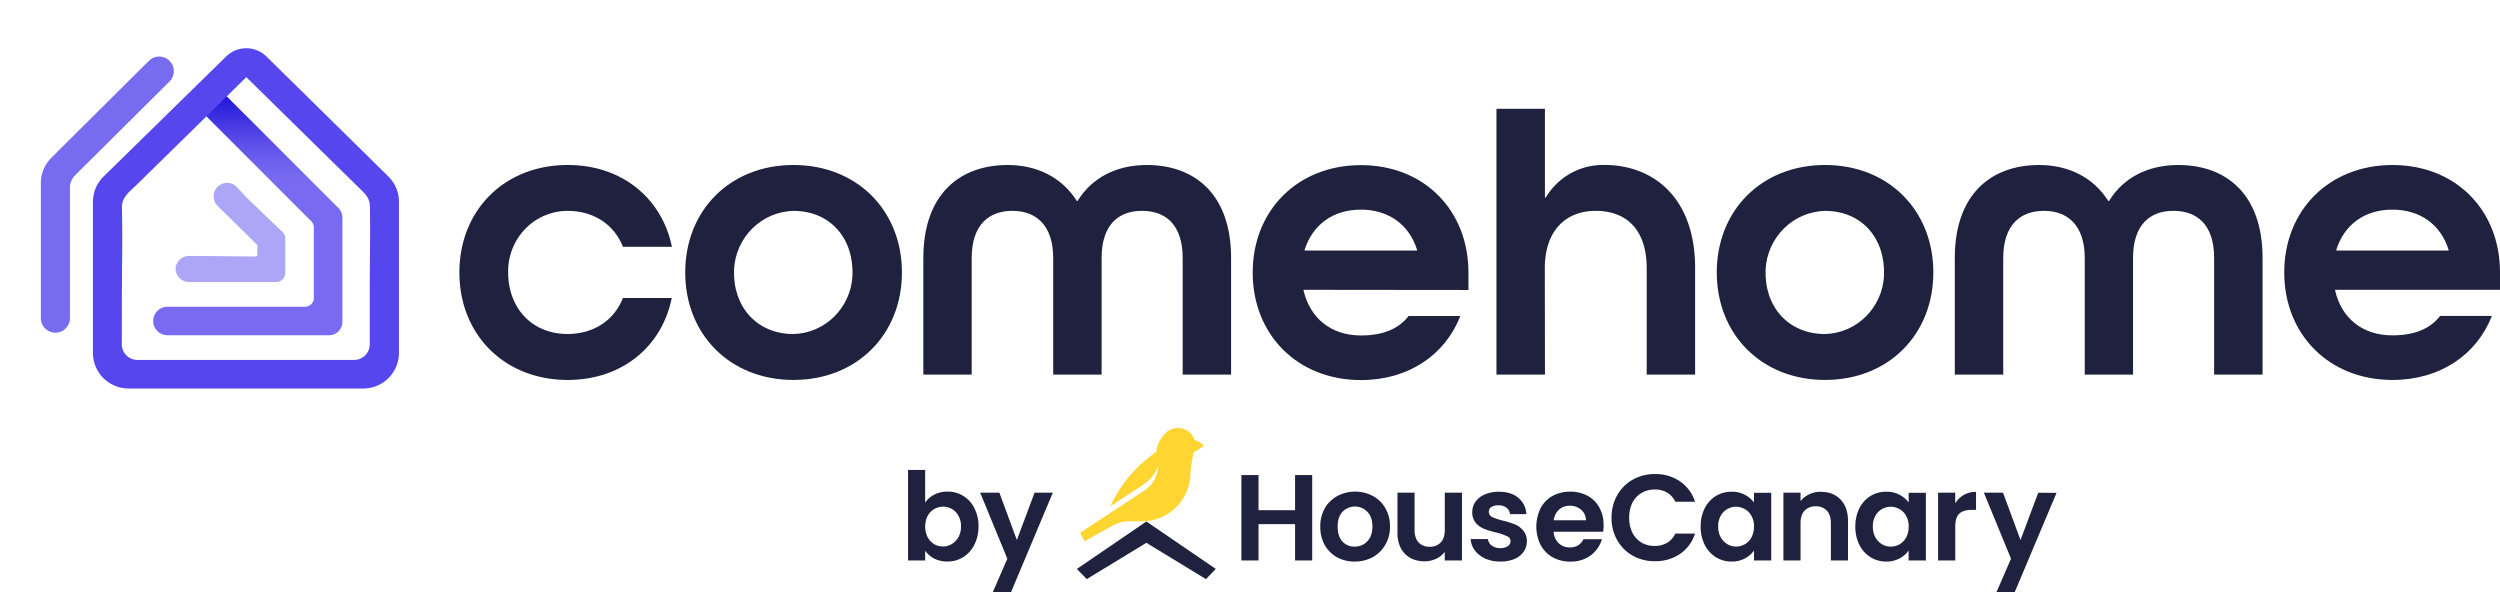
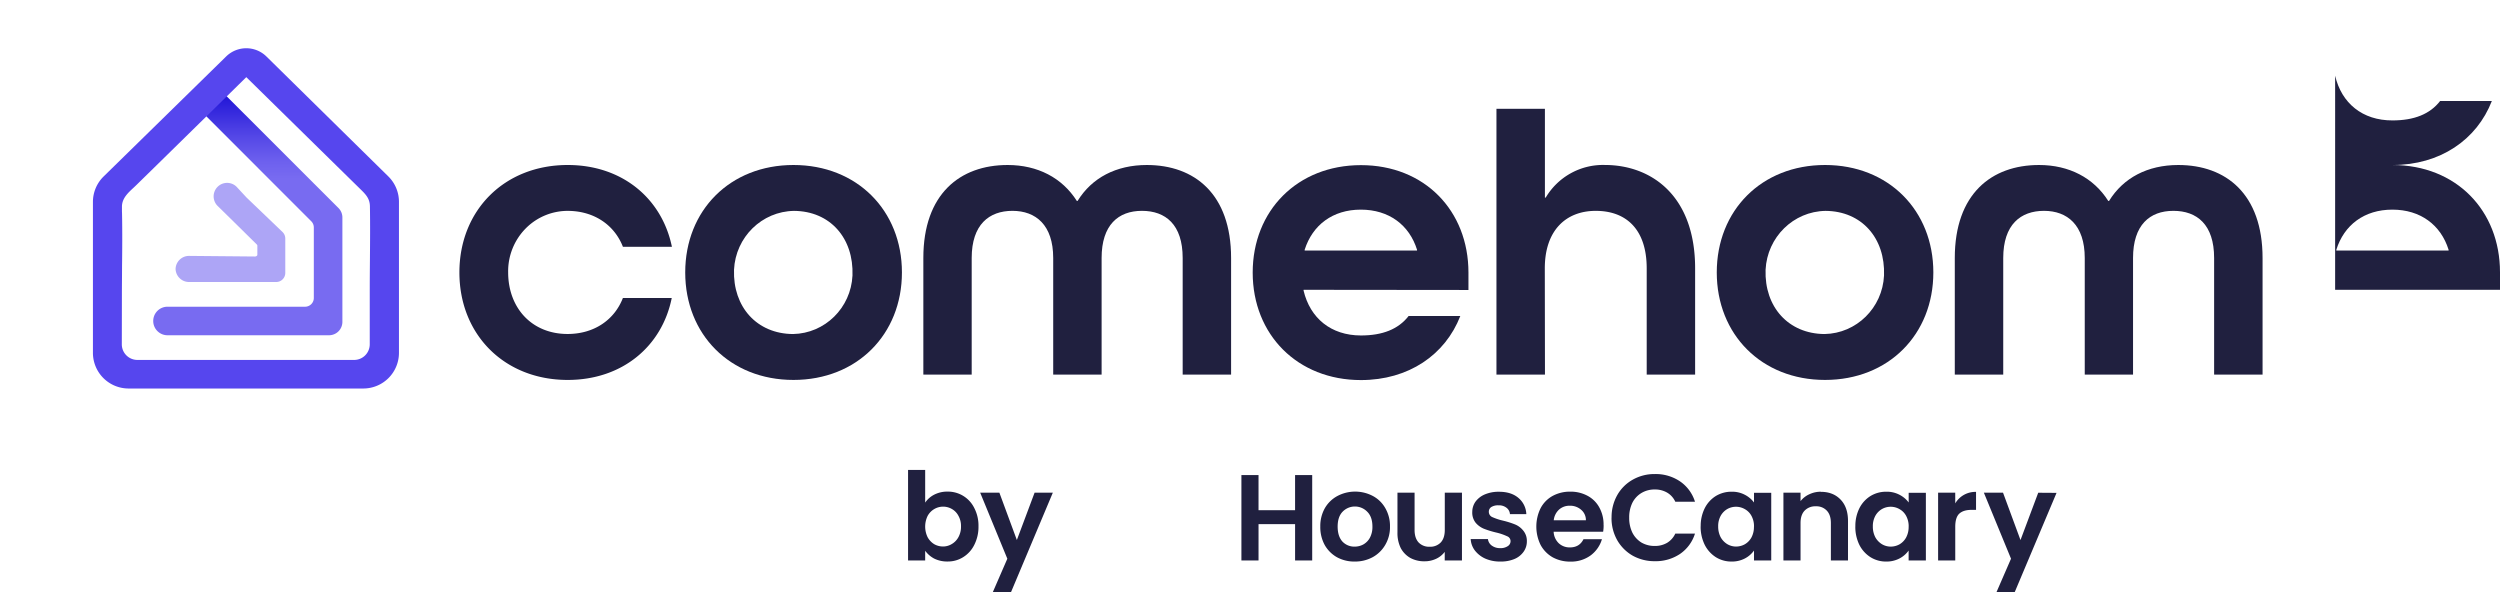
<svg xmlns="http://www.w3.org/2000/svg" id="Layer_1" data-name="Layer 1" viewBox="0 0 1717.4 407.01">
  <defs>
    <linearGradient id="linear-gradient" x1="170.23" y1="357.87" x2="170.23" y2="189.7" gradientTransform="matrix(1 0 0 -1 0 420)" gradientUnits="userSpaceOnUse">
      <stop offset=".03" stop-color="#2418d8" />
      <stop offset=".17" stop-color="#4f42e5" />
      <stop offset=".29" stop-color="#6d60ee" />
      <stop offset=".36" stop-color="#786bf1" />
    </linearGradient>
    <style>.cls-1,.cls-2{fill:#20203f}.cls-2{fill-rule:evenodd}</style>
  </defs>
  <path class="cls-1" d="M427.93 169.56c-5.74-14.74-19.28-24.3-36.94-24.69a40.64 40.64 0 0 0-29.8 12A41.89 41.89 0 0 0 349.08 187c0 24.77 16.45 42.43 40.82 42.43 18.19 0 32.17-9.65 38-24.71h33.55C454.77 238 427.37 261 390 261c-43.62 0-74.41-31.23-74.41-73.84s30.81-73.81 74.41-73.81c37.46 0 64.75 23 71.58 56.21Z" />
  <path class="cls-2" d="M470.72 187.16c0 42.61 30.76 73.84 74.37 73.84s74.5-31.26 74.5-73.84-30.88-73.81-74.5-73.81-74.37 31.19-74.37 73.81Zm74.73-42.29c24.81.15 41.11 18.71 40.17 44.41-1.08 22.23-18.94 39.8-40.85 40.19-24.78-.15-41.38-18.58-40.53-44.16 1.07-22.41 19.11-40.11 41.21-40.44Z" />
  <path class="cls-1" d="M723.51 257.32v-80.08c0-22.71-12-32.4-28-32.4s-28 9.39-28 32.4v80.08H634.3v-80.08c0-44 25.17-63.89 57.9-63.89 20.6 0 37.46 8.78 47.53 24.68h.53c9.8-15.9 26.49-24.68 47.56-24.68 32.73 0 57.89 19.87 57.89 63.89v80.08h-33.26v-80.08c0-23-11.77-32.4-28-32.4s-27.69 9.69-27.69 32.4v80.08Z" />
  <path class="cls-2" d="M895.51 199.65v-.57l113.26.12v-11.95c0-42.59-30.23-73.81-73.85-73.81s-74.37 31.19-74.37 73.81 30.75 73.84 74.37 73.84c32.73 0 57.89-17.33 68.25-44h-35.52c-7 9.09-18 13.36-32.73 13.36-20.69-.02-34.92-11.97-39.41-30.8Zm.74-27.52v-.57c5.41-17 19.28-27.55 38.58-27.55s33.29 10.52 38.62 27.55v.57Z" />
  <path class="cls-1" d="M1061.33 257.32H1028V74.74h33.29v61h.56a45.7 45.7 0 0 1 40.56-22.41c31.87 0 62.07 20.92 62.07 71v73h-33.26v-73c0-26.69-14-39.48-35-39.48-20.43 0-35 13.36-35 39.48Z" />
  <path class="cls-2" d="M1179.35 187.16c0 42.61 30.76 73.84 74.38 73.84s74.4-31.26 74.4-73.84-30.78-73.81-74.4-73.81-74.38 31.19-74.38 73.81Zm74.73-42.29c24.81.15 41.12 18.71 40.17 44.41-1.08 22.23-18.94 39.8-40.85 40.19-24.78-.15-41.38-18.58-40.52-44.16 1.12-22.41 19.12-40.11 41.2-40.44Z" />
  <path class="cls-1" d="M1432.14 257.32v-80.08c0-22.71-12-32.4-28-32.4s-28 9.39-28 32.4v80.08h-33.28v-80.08c0-44 25.16-63.89 57.89-63.89 20.6 0 37.46 8.78 47.53 24.68h.56c9.8-15.9 26.49-24.68 47.56-24.68 32.73 0 57.89 19.87 57.89 63.89v80.08h-33.28v-80.08c0-23-11.78-32.4-28-32.4s-27.7 9.69-27.7 32.4v80.08Z" />
-   <path class="cls-2" d="M1604.14 199.65v-.57h113.26v-12c0-42.59-30.23-73.72-73.85-73.72s-74.37 31.19-74.37 73.81 30.76 73.84 74.37 73.84c32.73 0 57.9-17.33 68.26-44h-35.53c-7 9.09-18 13.36-32.73 13.36-20.69.06-35.05-11.89-39.41-30.72Zm.83-27.52v-.57c5.33-17 19.19-27.55 38.49-27.55s33.29 10.52 38.62 27.55v.57Z" />
-   <path style="fill:#d8d8d8;fill-opacity:.01" d="M0 0h304v304H0z" />
+   <path class="cls-2" d="M1604.14 199.65v-.57h113.26v-12c0-42.59-30.23-73.72-73.85-73.72c32.73 0 57.9-17.33 68.26-44h-35.53c-7 9.09-18 13.36-32.73 13.36-20.69.06-35.05-11.89-39.41-30.72Zm.83-27.52v-.57c5.33-17 19.19-27.55 38.49-27.55s33.29 10.52 38.62 27.55v.57Z" />
  <path d="m215.58 126-61-61a9.82 9.82 0 0 0-13.88 0 9.81 9.81 0 0 0 0 13.87L213.82 152a6 6 0 0 1 1.76 4.26v48.44a6 6 0 0 1-6 6h-94.51a9.81 9.81 0 0 0-9.81 9.81 9.81 9.81 0 0 0 9.81 9.8H226a9.2 9.2 0 0 0 9.21-9.2v-71.73a9.1 9.1 0 0 0-2.67-6.44Z" style="fill:url(#linear-gradient)" />
  <path d="M249.55 266.89H88.35a24.5 24.5 0 0 1-24.51-24.53V138.71a24.49 24.49 0 0 1 7.36-17.5l84.15-82.41a19.75 19.75 0 0 1 27.67 0l83.73 82.38a24.52 24.52 0 0 1 7.32 17.46v103.72a24.51 24.51 0 0 1-24.52 24.53ZM186.13 69.63 169.2 53l-26.44 26-35.4 34.73-13.72 13.43c-.68.67-1.39 1.33-2.11 2-3.73 3.47-7.51 7-7.75 12.4v3.59l.06 1.73c.24 12.16.15 24.37 0 36.57 0 6.45-.1 12.9-.1 19.34l-.06 33.72a10.72 10.72 0 0 0 10.82 10.75h148.82A10.72 10.72 0 0 0 254 236.53v-36.62c0-6.93.06-13.87.12-20.82.11-12.48.21-25 0-37.4-.1-5.27-2.84-8.11-6.28-11.48l-27.35-26.84Z" style="fill:#5646ee;fill-rule:evenodd" />
-   <path d="M116.44 41.79a10 10 0 0 0-14.15 0L48.08 95.63l-12.86 12.85a24.47 24.47 0 0 0-7.16 17.29v92.78a10 10 0 0 0 10 10 10 10 0 0 0 10-10V129a12.23 12.23 0 0 1 3.57-8.62L116.44 56a10 10 0 0 0 0-14.21Z" style="fill:#776bef" />
  <path d="m169.35 135.68-6.78-7.32a9.23 9.23 0 0 0-13.11 0 9.26 9.26 0 0 0 .07 13.14l11.27 11.06L176.46 168a1.18 1.18 0 0 1 .33.81v6.25c0 .64-.94 1.15-1.58 1.15l-45.35-.42a9.25 9.25 0 0 0-9.25 9.25v-.56a9.25 9.25 0 0 0 9.25 9.25h59.88a6.25 6.25 0 0 0 6.24-6.23v-23.65a6.23 6.23 0 0 0-1.9-4.47Z" style="fill:#ada5f6" />
  <path class="cls-1" d="M901.43 326.37V385h-11.76v-24.95h-25.11V385H852.8v-58.63h11.76v24.11h25.11v-24.11Zm29.15 59.39a24.77 24.77 0 0 1-12.1-2.94 22.19 22.19 0 0 1-8.49-8.49 25.64 25.64 0 0 1-3-12.6 25 25 0 0 1 3.11-12.6 21.89 21.89 0 0 1 8.65-8.4 26.07 26.07 0 0 1 24.36 0 21.31 21.31 0 0 1 8.57 8.4 24.48 24.48 0 0 1 3.19 12.6 24 24 0 0 1-3.27 12.6 22.43 22.43 0 0 1-8.74 8.49 25.45 25.45 0 0 1-12.28 2.94Zm0-10.25a12.36 12.36 0 0 0 6-1.51 11.59 11.59 0 0 0 4.54-4.71 15.7 15.7 0 0 0 1.68-7.56q0-6.63-3.53-10.16a11.78 11.78 0 0 0-17 0q-3.36 3.53-3.36 10.16t3.26 10.27a11.15 11.15 0 0 0 8.41 3.51Zm73.73-37.05V385h-11.84v-5.88a15.82 15.82 0 0 1-6 4.79 18.5 18.5 0 0 1-7.9 1.68 20 20 0 0 1-9.66-2.27 17 17 0 0 1-6.64-6.8 23.2 23.2 0 0 1-2.27-10.76v-27.3h11.76v25.62c0 3.7.93 6.56 2.77 8.57a9.9 9.9 0 0 0 7.56 2.94 10 10 0 0 0 7.65-2.94q2.77-3 2.77-8.57v-25.62Zm26.32 47.3a25.07 25.07 0 0 1-10.25-2 18.82 18.82 0 0 1-7.22-5.63 14.29 14.29 0 0 1-2.86-7.81h11.85a6.47 6.47 0 0 0 2.6 4.45 9.37 9.37 0 0 0 5.8 1.77 8.67 8.67 0 0 0 5.2-1.35 4 4 0 0 0 1.94-3.44 3.56 3.56 0 0 0-2.36-3.36 38 38 0 0 0-7.3-2.52 63.37 63.37 0 0 1-8.57-2.61 15 15 0 0 1-5.71-4.11 11.18 11.18 0 0 1-2.36-7.48 12.18 12.18 0 0 1 2.19-7 15.26 15.26 0 0 1 6.38-5 24.12 24.12 0 0 1 9.83-1.85q8.31 0 13.27 4.2a15.22 15.22 0 0 1 5.46 11.17h-11.25a5.93 5.93 0 0 0-2.36-4.37 8.25 8.25 0 0 0-5.46-1.68 8.82 8.82 0 0 0-5 1.18 3.76 3.76 0 0 0-1.68 3.27 3.94 3.94 0 0 0 2.35 3.62 39.24 39.24 0 0 0 7.31 2.43 61.08 61.08 0 0 1 8.31 2.61 14.06 14.06 0 0 1 5.63 4.2 11 11 0 0 1 2.52 7.39 12.1 12.1 0 0 1-2.27 7.22 14.54 14.54 0 0 1-6.38 5 24.28 24.28 0 0 1-9.61 1.7Zm71-25a27.09 27.09 0 0 1-.34 4.54h-34a11.6 11.6 0 0 0 3.53 7.9 10.89 10.89 0 0 0 7.65 2.85q6.54 0 9.32-5.63h12.68a21.42 21.42 0 0 1-7.72 11.09 22.71 22.71 0 0 1-14 4.29 24.82 24.82 0 0 1-12.1-2.94 21.61 21.61 0 0 1-8.31-8.49 28.64 28.64 0 0 1 0-25.28 20.5 20.5 0 0 1 8.23-8.4 24.67 24.67 0 0 1 12.18-2.94 24.26 24.26 0 0 1 11.84 2.85 19.7 19.7 0 0 1 8.15 8.15 24 24 0 0 1 2.85 11.97Zm-12.18-3.36a9.2 9.2 0 0 0-3.28-7.22 11.47 11.47 0 0 0-7.81-2.77 10.7 10.7 0 0 0-7.39 2.69 11.54 11.54 0 0 0-3.61 7.3Zm17.64-1.76a30.73 30.73 0 0 1 3.87-15.46 27.87 27.87 0 0 1 10.67-10.66 30.17 30.17 0 0 1 15.2-3.87 29.83 29.83 0 0 1 17.22 5 26.34 26.34 0 0 1 10.33 14h-13.52a14 14 0 0 0-5.71-6.3 16.42 16.42 0 0 0-8.4-2.1 17.4 17.4 0 0 0-9.16 2.43 16.52 16.52 0 0 0-6.22 6.72 22.73 22.73 0 0 0-2.18 10.25 23.09 23.09 0 0 0 2.18 10.25 17.07 17.07 0 0 0 6.22 6.8 17.82 17.82 0 0 0 9.16 2.35 16.42 16.42 0 0 0 8.4-2.1 14.46 14.46 0 0 0 5.71-6.38h13.52a26.34 26.34 0 0 1-10.33 14 30 30 0 0 1-17.22 4.95 30.74 30.74 0 0 1-15.2-3.78 28.65 28.65 0 0 1-10.67-10.66 30.73 30.73 0 0 1-3.91-15.48Zm61.22 6a27.23 27.23 0 0 1 2.77-12.51 21 21 0 0 1 7.64-8.4 20.58 20.58 0 0 1 10.84-2.94 18.72 18.72 0 0 1 9.07 2.1 18.4 18.4 0 0 1 6.3 5.29v-6.64h11.84V385h-11.84v-6.8a17.81 17.81 0 0 1-6.3 5.46 19.2 19.2 0 0 1-9.16 2.1 20 20 0 0 1-10.75-3 21.56 21.56 0 0 1-7.64-8.48 28 28 0 0 1-2.81-12.72Zm36.62.17a14.88 14.88 0 0 0-1.68-7.31 11.44 11.44 0 0 0-4.54-4.7 12.13 12.13 0 0 0-12.18-.08 12.21 12.21 0 0 0-4.53 4.7 14.65 14.65 0 0 0-1.68 7.22A15.68 15.68 0 0 0 1182 369a12.89 12.89 0 0 0 4.53 4.78 11.76 11.76 0 0 0 6 1.68 12.37 12.37 0 0 0 6.13-1.59 12.18 12.18 0 0 0 4.54-4.71 15.31 15.31 0 0 0 1.69-7.43Zm46-23.94q8.33 0 13.44 5.29t5.13 14.62V385h-11.76v-25.7q0-5.55-2.78-8.49a9.74 9.74 0 0 0-7.56-3 10.13 10.13 0 0 0-7.72 3q-2.78 2.94-2.78 8.49V385h-11.76v-46.54h11.76v5.8a15.92 15.92 0 0 1 6-4.7 18.4 18.4 0 0 1 8.01-1.77Zm23.63 23.77a27.23 27.23 0 0 1 2.77-12.51 21 21 0 0 1 7.65-8.4 20.54 20.54 0 0 1 10.83-2.94 18.7 18.7 0 0 1 9.07 2.1 18.21 18.21 0 0 1 6.3 5.29v-6.64H1323V385h-11.85v-6.8a17.81 17.81 0 0 1-6.3 5.46 19.18 19.18 0 0 1-9.15 2.1 19.93 19.93 0 0 1-10.75-3 21.59 21.59 0 0 1-7.65-8.48 28 28 0 0 1-2.76-12.72Zm36.62.17a14.88 14.88 0 0 0-1.68-7.31 11.48 11.48 0 0 0-4.53-4.7 12.13 12.13 0 0 0-12.18-.08 12.24 12.24 0 0 0-4.54 4.7 14.65 14.65 0 0 0-1.68 7.22 15.68 15.68 0 0 0 1.68 7.4 12.91 12.91 0 0 0 4.54 4.78 11.73 11.73 0 0 0 6 1.68 12.43 12.43 0 0 0 6.13-1.59 12.22 12.22 0 0 0 4.53-4.71 15.31 15.31 0 0 0 1.71-7.47Zm32-16a16 16 0 0 1 14.28-7.9v12.35h-3.11q-5.55 0-8.4 2.6c-1.85 1.74-2.77 4.76-2.77 9.08V385h-11.78v-46.54h11.76Zm69.58-7.23L1383.93 407h-12.52l10.08-23.19-18.65-45.36H1376l12 32.55 12.18-32.51ZM635.56 345.27a16.88 16.88 0 0 1 6.21-5.46 19.54 19.54 0 0 1 9.16-2.1 20.15 20.15 0 0 1 18.39 11.34 26.19 26.19 0 0 1 2.86 12.51 27.27 27.27 0 0 1-2.86 12.69 20.7 20.7 0 0 1-7.64 8.48 19.69 19.69 0 0 1-10.75 3 19.94 19.94 0 0 1-9.16-2 18.11 18.11 0 0 1-6.21-5.38V385H623.8v-62.16h11.76Zm24.61 16.29a14.05 14.05 0 0 0-1.77-7.22 11.48 11.48 0 0 0-4.53-4.7 12 12 0 0 0-12.1.08 12.14 12.14 0 0 0-4.53 4.7 16.74 16.74 0 0 0 0 14.62 12.84 12.84 0 0 0 4.53 4.79 12.27 12.27 0 0 0 6.05 1.59 11.48 11.48 0 0 0 6-1.68 12.08 12.08 0 0 0 4.58-4.74 14.74 14.74 0 0 0 1.77-7.44Zm63.08-23.1L694.43 407h-12.51L692 383.82l-18.65-45.36h13.19l12 32.51 12.18-32.51Z" />
-   <path d="M742 391.06 787.5 360l45.5 31.06-4.79 4.94-40.71-24.8-40.71 24.8Z" style="stroke:#20203f;stroke-width:2.88px;fill-rule:evenodd;fill:#20203f" />
-   <path d="M817.8 325c0-3.27 2.13-14.36 2.13-14.36 2.58-.83 6.36-4 7.05-4.51.15-.11-.43-.59-1.35-1.24a24 24 0 0 0-5-2.79 11.47 11.47 0 0 0-.72-1.64 11.74 11.74 0 0 0-1.49-2.19 12.11 12.11 0 0 0-9.22-4.24 12.8 12.8 0 0 0-2 .16 12.07 12.07 0 0 0-6.35 3.14l-.46.47a21.67 21.67 0 0 0-4.21 6.06 22.1 22.1 0 0 0-1.9 6.46c-.15.11-8.77 6.7-12.58 10.48a94.81 94.81 0 0 0-11.26 13.45 93.22 93.22 0 0 0-7.77 13.62l22.89-15a26.21 26.21 0 0 0 9.06-10.36c.38-.79.72-1.6 1-2.42a21.33 21.33 0 0 1-5.9 13.92 21.37 21.37 0 0 1-3.66 3.06L742 366a51.78 51.78 0 0 0 3.31 6c1-1.13 16.7-9.6 17.4-10 6.21-3.19 7.45-3.87 14-3.86h7.53a34.36 34.36 0 0 0 4.21-.26l.88-.12A33.31 33.31 0 0 0 817.8 325Z" style="fill:#ffd532;fill-rule:evenodd" />
</svg>